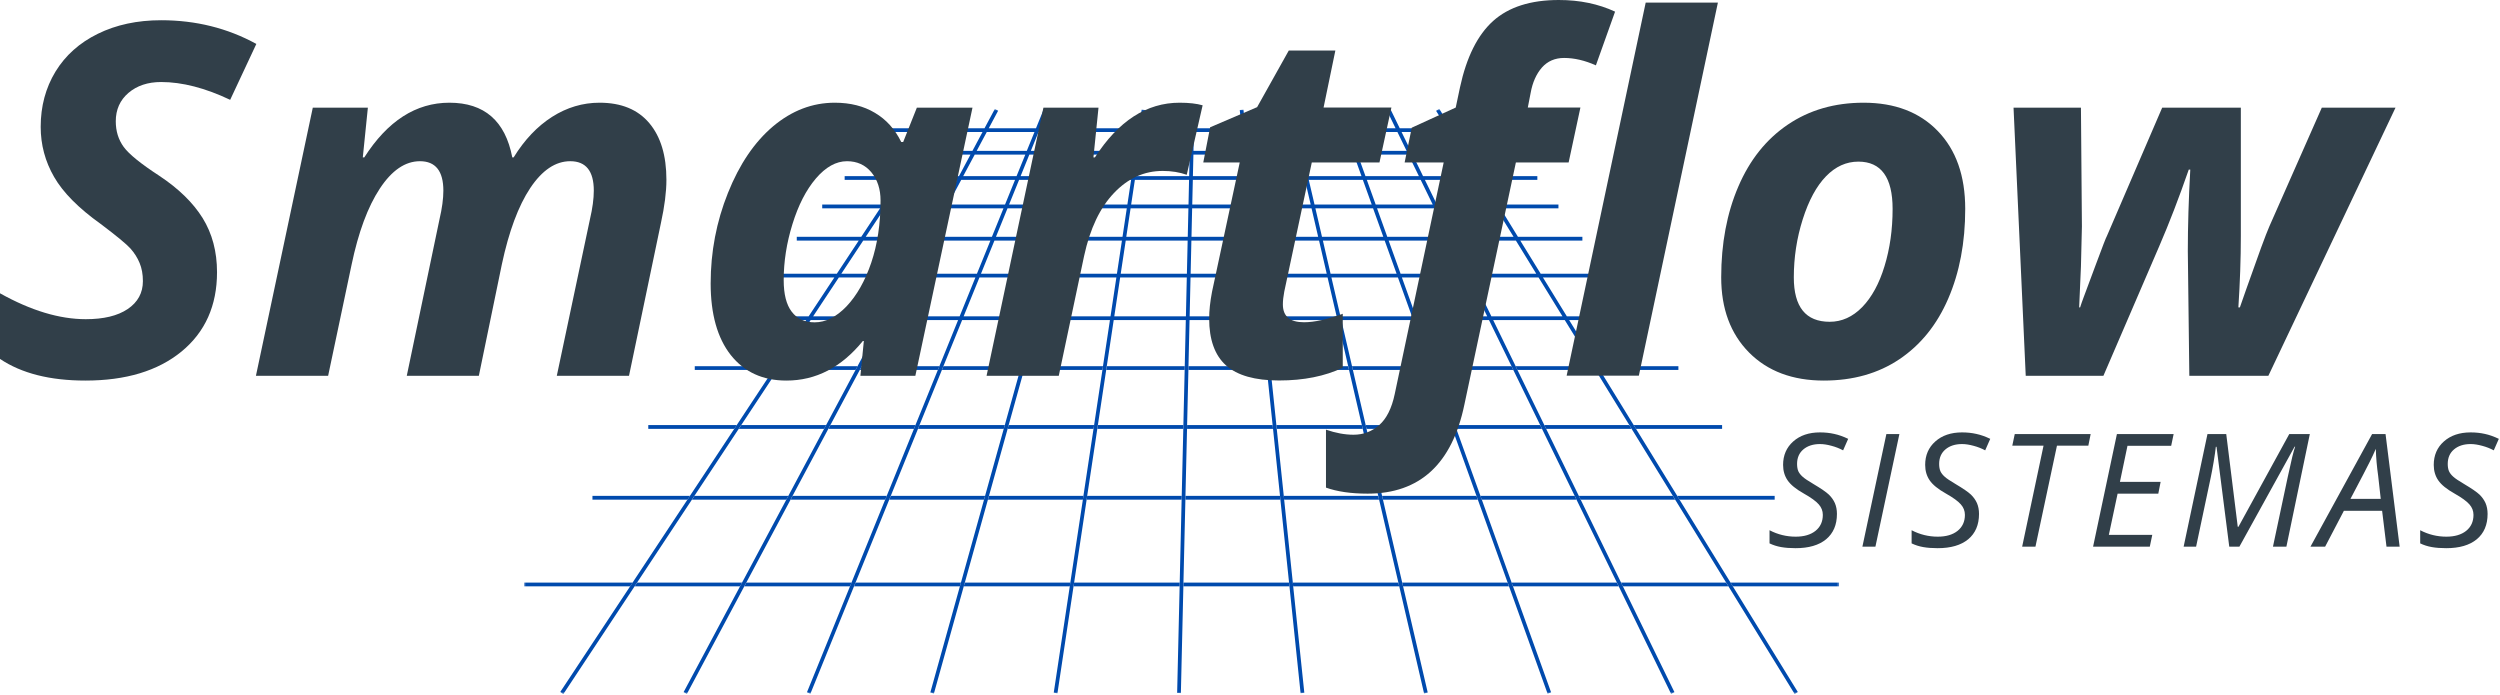
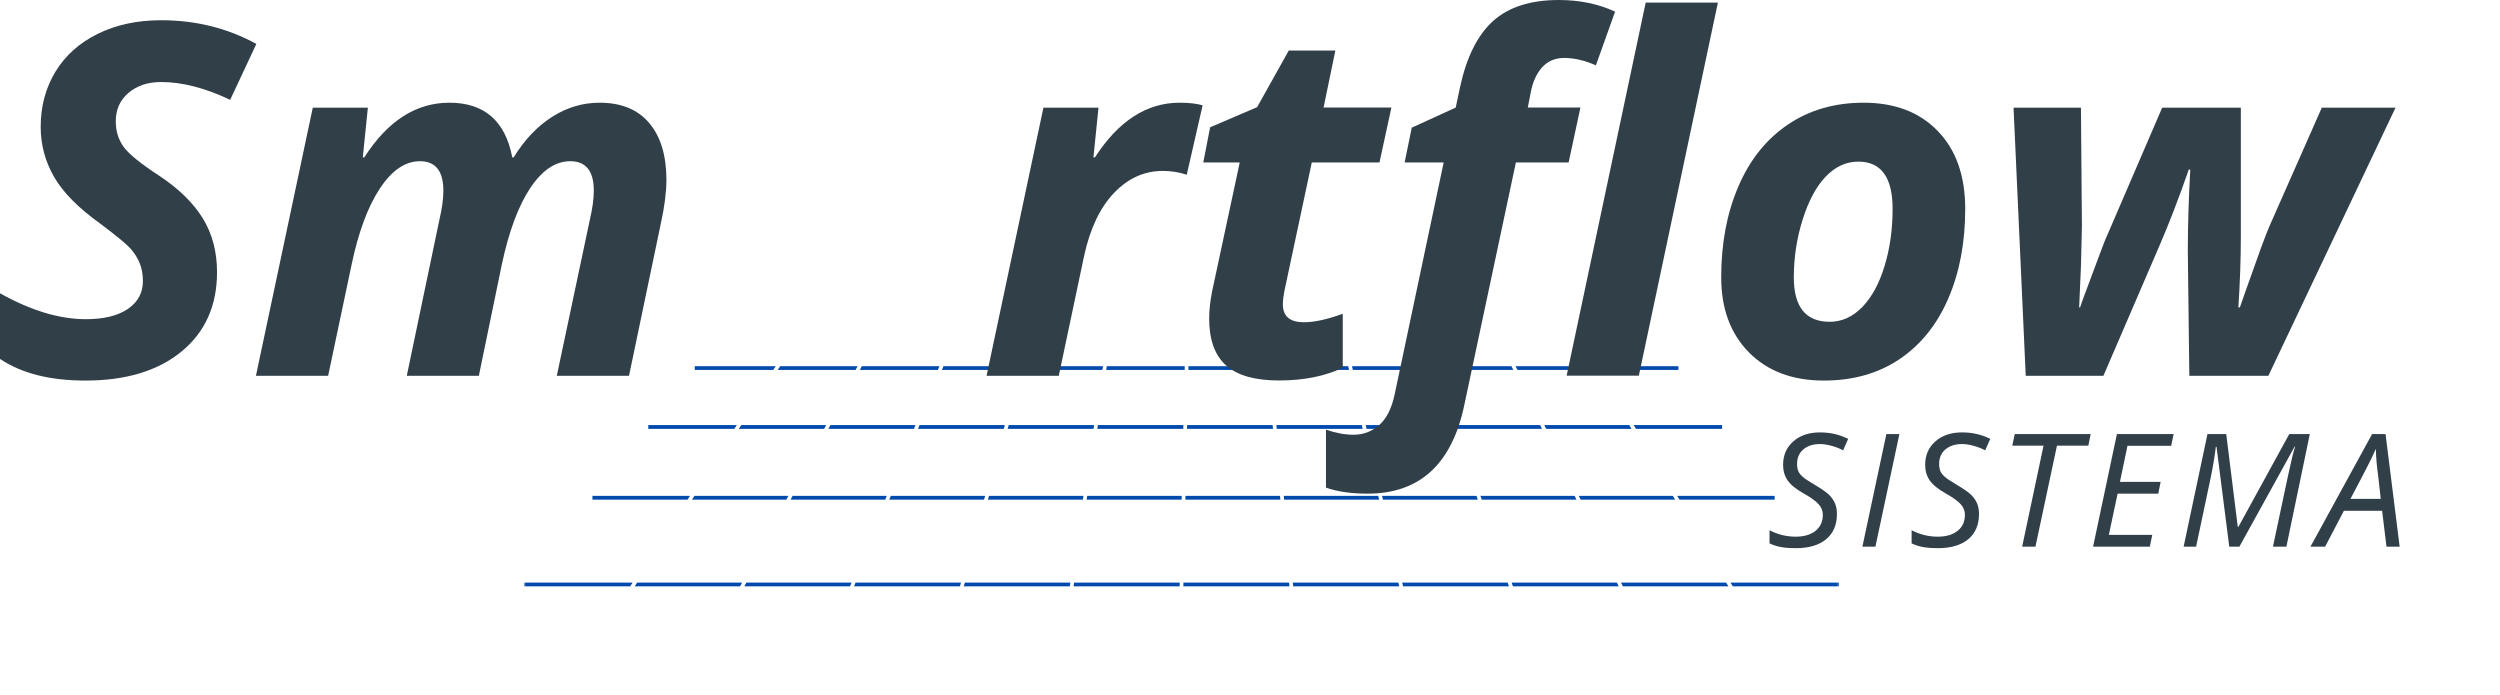
<svg xmlns="http://www.w3.org/2000/svg" width="1072" height="298" viewBox="0 0 1072 298" fill="none">
  <mask id="mask0_6_386" style="mask-type:luminance" maskUnits="userSpaceOnUse" x="224" y="179" width="565" height="76">
    <path d="M224.677 179.623H788.662V254.823H224.677V179.623Z" fill="white" />
  </mask>
  <g mask="url(#mask0_6_386)">
    <path d="M552.744 249.814L552.917 251.431H507.432L507.462 249.814H552.744ZM601.256 249.814L601.639 251.431H647.052L646.462 249.814H601.256ZM224.71 251.431H270.214L271.271 249.814H224.71V251.431ZM554.357 249.814L554.519 251.431H599.992L599.609 249.814H554.357ZM413.271 251.431H458.729L458.962 249.814H413.726L413.271 251.431ZM272.139 251.431H317.346L318.214 249.814H273.196L272.139 251.431ZM742.034 249.814L743.019 251.431H788.579V249.814H742.034ZM695.094 249.814L695.887 251.431H741.139L740.154 249.814H695.094ZM319.169 251.431H364.492L365.139 249.814H320.034L319.169 251.431ZM366.211 251.431H411.609L412.068 249.814H366.872L366.211 251.431ZM648.169 249.814L648.756 251.431H694.094L693.315 249.814H648.169ZM460.342 251.431H505.831L505.861 249.814H460.594L460.342 251.431ZM296.711 214.256H337.191L338.056 212.639H297.782L296.711 214.256ZM423.626 214.256H464.339L464.572 212.639H424.081L423.626 214.256ZM593.002 214.256H633.686L633.099 212.639H592.634L593.002 214.256ZM635.389 214.256H675.986L675.207 212.639H634.802L635.389 214.256ZM381.311 214.256H421.964L422.408 212.639H381.972L381.311 214.256ZM339.011 214.256H379.577L380.239 212.639H339.86L339.011 214.256ZM677.779 214.256H718.286L717.301 212.639H676.986L677.779 214.256ZM295.857 212.639H254.042V214.256H294.786L295.857 212.639ZM550.642 214.256H591.356L590.991 212.639H550.481L550.642 214.256ZM548.864 212.639H508.327L508.297 214.256H549.025L548.864 212.639ZM720.166 214.256H760.98V212.639H719.181L720.166 214.256ZM465.956 214.256H506.684L506.725 212.639H466.189L465.956 214.256ZM661.194 183.898L660.415 182.281H623.891L624.462 183.898H661.194ZM545.694 182.281H509.034L509.004 183.898H545.871L545.694 182.281ZM584.321 183.898L583.952 182.281H547.307L547.469 183.898H584.321ZM622.759 183.898L622.184 182.281H585.599L585.968 183.898H622.759ZM469.156 182.281H432.526L432.086 183.898H468.907L469.156 182.281ZM470.772 182.281L470.535 183.898H507.402L507.432 182.281H470.772ZM430.868 182.281H394.294L393.647 183.898H430.409L430.868 182.281ZM315.936 182.281H277.982V183.898H314.864L315.936 182.281ZM738.436 183.898V182.281H700.512L701.512 183.898H738.436ZM392.561 182.281H356.077L355.209 183.898H391.914L392.561 182.281ZM354.258 182.281H317.861L316.789 183.898H353.389L354.258 182.281ZM699.617 183.898L698.632 182.281H662.194L662.987 183.898H699.617Z" fill="#004AAD" />
  </g>
  <path d="M543.062 157.018L543.224 158.634H509.591L509.621 157.018H543.062ZM544.664 157.018L544.841 158.634H578.459L578.094 157.018H544.664ZM297.914 158.634H331.562L332.638 157.018H297.914V158.634ZM579.737 157.018L580.106 158.634H613.683L613.107 157.018H579.737ZM649.888 157.018L650.677 158.634H684.092L683.111 157.018H649.888ZM474.341 158.634H507.989L508.019 157.018H474.589L474.341 158.634ZM684.991 157.018L685.972 158.634H719.696V157.018H684.991ZM614.811 157.018L615.386 158.634H648.888L648.109 157.018H614.811ZM439.121 158.634H472.724L472.961 157.018H439.561L439.121 158.634ZM368.692 158.634H402.168L402.829 157.018H369.546L368.692 158.634ZM403.901 158.634H437.448L437.903 157.018H404.548L403.901 158.634ZM333.487 158.634H366.872L367.737 157.018H334.559L333.487 158.634Z" fill="#004AAD" />
  <mask id="mask1_6_386" style="mask-type:luminance" maskUnits="userSpaceOnUse" x="239" y="46" width="535" height="252">
-     <path d="M239.664 46.65H773.584V297.63H239.664V46.65Z" fill="white" />
-   </mask>
+     </mask>
  <g mask="url(#mask1_6_386)">
-     <path d="M743.019 251.394L742.034 249.777L720.166 214.219L719.18 212.602L701.512 183.86L700.512 182.243L685.972 158.597L684.991 156.98L672.857 137.255H703.847V135.638H671.857L661.622 118.985H690.277V117.368H660.637L651.899 103.167H678.527V101.55H650.899L643.394 89.33H668.259V87.713H642.394L635.889 77.14H659.212V75.523H634.904L629.234 66.3H651.162V64.683H628.237L623.27 56.607H643.965V55.005H622.289L617.16 46.662L615.795 47.515L620.409 55.005H600.214L596.187 46.737L594.751 47.44L598.42 55.005H578.139L575.199 46.823L573.687 47.368L576.432 55.005H556.075L554.195 46.914L552.639 47.278L554.432 55.005H534.03L533.192 47.015L531.609 47.177L532.414 55.005H512.001L512.177 47.12L510.576 47.075L510.399 55.005H489.967L491.144 47.222L489.557 46.97L488.354 55.005H467.967L470.11 47.308L468.569 46.883L466.29 55.005H445.964L449.051 47.399L447.566 46.797L444.23 55.005H423.979L428.002 47.47L426.592 46.707L422.155 55.005H402.006L406.939 47.545L405.604 46.65L400.08 55.005H378.374V56.607H399.009L393.677 64.683H370.734V66.3H392.606L386.511 75.523H362.187V77.14H385.439L378.445 87.713H352.565V89.33H377.374L369.297 101.55H341.654V103.167H368.222L358.837 117.368H329.171V118.985H357.765L346.749 135.638H314.762V137.255H345.677L332.637 156.98L331.562 158.597L315.935 182.243L314.864 183.86L295.857 212.602L294.785 214.219L271.27 249.777L270.214 251.394L240.235 296.717L241.559 297.615L272.139 251.394L273.196 249.777L296.711 214.219L297.782 212.602L316.789 183.86L317.861 182.243L333.487 158.597L334.559 156.98L347.602 137.255H378.269L367.737 156.98L366.872 158.597L354.257 182.243L353.389 183.86L338.056 212.602L337.191 214.219L318.214 249.777L317.345 251.394L293.127 296.792L294.537 297.54L319.169 251.394L320.034 249.777L339.011 214.219L339.86 212.602L355.209 183.86L356.077 182.243L368.692 158.597L369.546 156.98L380.077 137.255H410.83L402.829 156.98L402.167 158.597L392.56 182.243L391.914 183.86L380.239 212.602L379.577 214.219L365.139 249.777L364.492 251.394L346.015 296.863L347.501 297.469L366.21 251.394L366.872 249.777L381.311 214.219L381.972 212.602L393.647 183.86L394.294 182.243L403.901 158.597L404.547 156.98L412.564 137.255H443.396L437.902 156.98L437.447 158.597L430.867 182.243L430.409 183.86L422.407 212.602L421.964 214.219L412.067 249.777L411.609 251.394L398.919 296.954L400.464 297.378L413.271 251.394L413.726 249.777L423.626 214.219L424.081 212.602L432.086 183.86L432.526 182.243L439.121 158.597L439.56 156.98L445.054 137.255H475.942L472.961 156.98L472.724 158.597L469.155 182.243L468.907 183.86L464.572 212.602L464.339 214.219L458.962 249.777L458.729 251.394L451.841 297.04L453.427 297.292L460.342 251.394L460.594 249.777L465.956 214.219L466.189 212.602L470.535 183.86L470.772 182.243L474.34 158.597L474.589 156.98L477.559 137.255H508.474L508.019 156.98L507.989 158.597L507.432 182.243L507.402 183.86L506.725 212.602L506.684 214.219L505.861 249.777L505.83 251.394L504.759 297.145L506.361 297.187L507.432 251.394L507.462 249.777L508.297 214.219L508.327 212.602L509.004 183.86L509.034 182.243L509.59 158.597L509.621 156.98L510.076 137.255H541.009L543.062 156.98L543.224 158.597L545.694 182.243L545.871 183.86L548.864 212.602L549.025 214.219L552.744 249.777L552.917 251.394L557.692 297.247L559.294 297.085L554.519 251.394L554.357 249.777L550.642 214.219L550.48 212.602L547.469 183.86L547.307 182.243L544.84 158.597L544.664 156.98L542.607 137.255H573.51L578.094 156.98L578.459 158.597L583.952 182.243L584.32 183.86L590.991 212.602L591.355 214.219L599.609 249.777L599.992 251.394L610.64 297.348L612.212 296.984L601.639 251.394L601.256 249.777L593.002 214.219L592.634 212.602L585.967 183.86L585.599 182.243L580.106 158.597L579.737 156.98L575.157 137.255H606.016L613.107 156.98L613.682 158.597L622.184 182.243L622.759 183.86L633.099 212.602L633.686 214.219L646.462 249.777L647.052 251.394L663.604 297.439L665.115 296.893L648.756 251.394L648.169 249.777L635.389 214.219L634.802 212.602L624.462 183.86L623.891 182.243L615.386 158.597L614.81 156.98L607.719 137.255H638.487L648.109 156.98L648.887 158.597L660.415 182.243L661.194 183.86L675.207 212.602L675.986 214.219L693.315 249.777L694.094 251.394L716.567 297.525L718.007 296.807L695.887 251.394L695.094 249.777L677.779 214.219L676.986 212.602L662.987 183.86L662.194 182.243L650.677 158.597L649.887 156.98L640.281 137.255H670.977L683.111 156.98L684.092 158.597L698.632 182.243L699.617 183.86L717.3 212.602L718.286 214.219L740.154 249.777L741.139 251.394L769.546 297.585L770.91 296.747L743.019 251.394ZM658.742 117.368H630.587L623.669 103.167H650.019L658.742 117.368ZM588.772 89.33L593.164 101.55H566.87L564.039 89.33H588.772ZM563.671 87.713L561.204 77.14H584.396L588.197 87.713H563.671ZM590.476 89.33H615.149L621.097 101.55H594.867L590.476 89.33ZM589.9 87.713L586.099 77.14H609.2L614.355 87.713H589.9ZM585.509 75.523L582.192 66.3H603.929L608.422 75.523H585.509ZM583.805 75.523H560.836L558.692 66.3H580.5L583.805 75.523ZM559.189 75.523H536.174L535.207 66.3H557.045L559.189 75.523ZM559.557 77.14L562.024 87.713H537.437L536.335 77.14H559.557ZM562.392 89.33L565.227 101.55H538.892L537.614 89.33H562.392ZM565.611 103.167L568.897 117.368H540.539L539.054 103.167H565.611ZM567.254 103.167H593.751L598.86 117.368H570.544L567.254 103.167ZM595.454 103.167H621.89L628.809 117.368H600.564L595.454 103.167ZM649.019 101.55H622.891L616.927 89.33H641.514L649.019 101.55ZM640.514 87.713H616.149L610.994 77.14H634.009L640.514 87.713ZM633.024 75.523H610.201L605.707 66.3H627.354L633.024 75.523ZM621.39 56.607L626.357 64.683H604.929L600.992 56.607H621.39ZM599.214 56.607L603.136 64.683H581.617L578.711 56.607H599.214ZM577.007 56.607L579.914 64.683H558.324L556.444 56.607H577.007ZM554.797 56.607L556.677 64.683H535.046L534.192 56.607H554.797ZM511.956 56.607H532.59L533.429 64.683H511.764L511.956 56.607ZM511.734 66.3H533.591L534.561 75.523H511.516L511.734 66.3ZM511.486 77.14H534.722L535.839 87.713H511.237L511.486 77.14ZM511.192 89.33H535.997L537.275 101.55H510.914L511.192 89.33ZM510.869 103.167H537.437L538.922 117.368H510.546L510.869 103.167ZM489.734 56.607H510.354L510.162 64.683H488.516L489.734 56.607ZM467.512 56.607H488.102L486.884 64.683H465.264L467.512 56.607ZM432.687 87.713L436.977 77.14H460.139L457.187 87.713H432.687ZM456.744 89.33L453.337 101.55H427.062L432.025 89.33H456.744ZM437.635 75.523L441.38 66.3H463.151L460.579 75.523H437.635ZM435.902 75.523H413.019L417.956 66.3H439.651L435.902 75.523ZM435.244 77.14L430.954 87.713H406.514L412.169 77.14H435.244ZM430.292 89.33L425.329 101.55H399.14L405.66 89.33H430.292ZM424.682 103.167L418.911 117.368H390.696L398.276 103.167H424.682ZM426.416 103.167H452.882L448.93 117.368H420.644L426.416 103.167ZM454.555 103.167H481.082L478.939 117.368H450.592L454.555 103.167ZM454.999 101.55L458.406 89.33H483.169L481.33 101.55H454.999ZM458.846 87.713L461.797 77.14H485.019L483.417 87.713H458.846ZM462.252 75.523L464.824 66.3H486.651L485.252 75.523H462.252ZM445.317 56.607H465.85L463.606 64.683H442.027L445.317 56.607ZM423.126 56.607H443.584L440.294 64.683H418.809L423.126 56.607ZM400.934 56.607H421.306L416.985 64.683H395.602L400.934 56.607ZM394.531 66.3H416.136L411.214 75.523H388.432L394.531 66.3ZM387.36 77.14H410.349L404.709 87.713H380.371L387.36 77.14ZM379.299 89.33H403.84L397.321 101.55H371.219L379.299 89.33ZM370.147 103.167H396.452L388.876 117.368H360.762L370.147 103.167ZM379.122 135.638H348.674L359.691 118.985H388.022L379.122 135.638ZM411.492 135.638H380.942L389.831 118.985H418.249L411.492 135.638ZM443.851 135.638H413.21L419.982 118.985H448.475L443.851 135.638ZM476.19 135.638H445.509L450.149 118.985H478.702L476.19 135.638ZM508.519 135.638H477.807L480.319 118.985H508.899L508.519 135.638ZM508.944 117.368H480.567L482.714 103.167H509.267L508.944 117.368ZM509.312 101.55H482.947L484.797 89.33H509.59L509.312 101.55ZM509.636 87.713H485.034L486.636 77.14H509.869L509.636 87.713ZM509.914 75.523H486.869L488.264 66.3H510.136L509.914 75.523ZM510.121 135.638L510.5 118.985H539.099L540.832 135.638H510.121ZM542.445 135.638L540.697 118.985H569.265L573.142 135.638H542.445ZM574.789 135.638L570.912 118.985H599.436L605.425 135.638H574.789ZM607.129 135.638L601.139 118.985H629.587L637.709 135.638H607.129ZM639.502 135.638L631.381 118.985H659.742L669.977 135.638H639.502Z" fill="#004AAD" />
-   </g>
+     </g>
  <path d="M93.06 116.714C93.06 131.051 87.978 142.402 77.844 150.731C67.695 159.044 53.947 163.188 36.601 163.188C21.444 163.188 9.238 160.101 0 153.904V125.761C13.233 133.164 25.497 136.868 36.777 136.868C44.444 136.868 50.437 135.428 54.755 132.517C59.088 129.596 61.276 125.588 61.276 120.534C61.276 117.568 60.791 114.981 59.866 112.777C58.956 110.563 57.648 108.476 55.93 106.551C54.197 104.641 49.952 101.133 43.181 96.034C33.693 89.262 27.04 82.551 23.206 75.884C19.358 69.229 17.449 62.062 17.449 54.381C17.449 45.582 19.564 37.683 23.794 30.704C28.053 23.744 34.104 18.337 41.947 14.491C49.805 10.626 58.867 8.674 69.09 8.674C83.968 8.674 97.584 12.066 109.921 18.838L98.7 42.808C88.007 37.724 78.123 35.171 69.09 35.171C63.406 35.171 58.735 36.728 55.107 39.811C51.465 42.909 49.644 46.992 49.644 52.031C49.644 56.231 50.775 59.889 53.051 63.018C55.313 66.116 60.395 70.229 68.267 75.354C76.566 80.847 82.779 86.901 86.891 93.507C90.989 100.133 93.06 107.874 93.06 116.714Z" fill="#313F49" />
  <path d="M192.699 44.041C207.697 44.041 216.683 51.869 219.665 67.481H220.251C224.91 59.934 230.418 54.133 236.761 50.091C243.093 46.067 249.876 44.041 257.088 44.041C266.402 44.041 273.508 46.962 278.415 52.794C283.306 58.596 285.758 66.702 285.758 77.118C285.758 82.333 284.965 88.499 283.408 95.624L269.722 161.131H238.758L252.978 93.977C254.065 89.323 254.621 85.254 254.621 81.757C254.621 73.343 251.245 69.127 244.518 69.127C238.202 69.127 232.486 72.974 227.361 80.641C222.267 88.322 218.21 99.223 215.202 113.308L205.332 161.131H174.428L188.469 93.977C189.556 89.323 190.114 85.254 190.114 81.757C190.114 73.343 186.75 69.127 180.068 69.127C173.752 69.127 168.009 73.049 162.854 80.877C157.713 88.676 153.674 99.576 150.751 113.541L140.705 161.131H109.744L134.125 46.158H157.743L155.569 67.481H156.215C166.188 51.869 178.364 44.041 192.699 44.041Z" fill="#313F49" />
-   <path d="M337.221 163.188C327.118 163.188 319.154 159.544 313.367 152.257C307.611 144.944 304.73 134.691 304.73 121.531C304.73 107.991 307.201 95.064 312.134 82.757C317.056 70.436 323.53 60.889 331.52 54.148C339.541 47.421 348.354 44.041 357.961 44.041C364.612 44.041 370.358 45.496 375.174 48.387C380.021 51.252 383.781 55.422 386.454 60.901H387.278L393.151 46.158H417.004L392.504 161.131H368.948L370.414 146.208H370.004C360.796 157.533 349.866 163.188 337.221 163.188ZM349.324 138.218C354.054 138.218 358.619 135.928 363.01 131.344C367.387 126.731 370.914 120.504 373.587 112.661C376.246 104.802 377.58 95.903 377.58 85.987C377.58 81.099 376.261 77.057 373.648 73.888C371.016 70.729 367.523 69.127 363.187 69.127C358.517 69.127 354.065 71.609 349.85 76.531C345.651 81.464 342.304 88.003 339.808 96.094C337.296 104.171 336.048 112.176 336.048 120.121C336.048 126.159 337.191 130.682 339.51 133.694C341.819 136.721 345.094 138.218 349.324 138.218Z" fill="#313F49" />
  <path d="M505.819 44.041C509.842 44.041 513.132 44.424 515.689 45.157L508.872 74.944C505.774 73.858 502.337 73.297 498.592 73.297C490.633 73.297 483.654 76.456 477.679 82.757C471.686 89.029 467.411 98.019 464.869 109.724L454.003 161.131H423.039L447.423 46.158H471.039L468.866 67.481H469.513C479.574 51.869 491.674 44.041 505.819 44.041Z" fill="#313F49" />
  <path d="M559.147 138.18C563.569 138.18 569.104 136.977 575.774 134.537V157.683C568.164 161.312 559.057 163.15 548.454 163.15C538.144 163.15 530.564 161.003 525.717 156.687C520.901 152.355 518.491 145.64 518.491 136.593C518.491 133.202 518.904 129.352 519.724 125.08L531.594 69.677H515.964L518.904 54.58L539.054 45.944L552.624 21.68H572.601L567.547 46.12H596.631L591.517 69.677H562.494L550.687 125.08C550.289 127.163 550.097 128.987 550.097 130.543C550.097 135.638 553.109 138.18 559.147 138.18Z" fill="#313F49" />
  <path d="M586.441 211.677C579.32 211.677 573.371 210.808 568.581 209.09V184.24C572.74 185.68 576.673 186.413 580.391 186.413C584.591 186.413 588.25 185.033 591.378 182.3C594.533 179.555 596.781 175.088 598.074 168.907L619.048 69.677H602.304L605.358 54.753L624.218 46.12L626.038 37.483C628.843 24.485 633.588 14.98 640.258 8.99C646.939 3.012 656.324 0 668.398 0C677.358 0 685.404 1.673 692.544 4.993L684.318 28.023C679.618 25.925 675.064 24.85 670.688 24.85C666.766 24.85 663.596 26.233 661.171 28.963C658.776 31.712 657.163 35.325 656.354 39.773L655.121 46.12H677.681L672.628 69.677H650.008L627.918 173.547C622.631 198.957 608.794 211.677 586.441 211.677Z" fill="#313F49" />
  <path d="M702.738 161.093H671.774L705.675 1.117H736.634L702.738 161.093Z" fill="#313F49" />
  <path d="M811.549 89.571C811.549 76.076 806.642 69.304 796.862 69.304C791.692 69.304 787.063 71.402 782.995 75.591C778.912 79.791 775.58 85.946 773.009 94.037C770.452 102.114 769.188 110.412 769.188 118.948C769.188 131.638 774.317 137.981 784.582 137.981C789.737 137.981 794.395 135.898 798.505 131.698C802.604 127.483 805.807 121.621 808.082 114.131C810.387 106.626 811.549 98.429 811.549 89.571ZM842.685 89.571C842.685 104.024 840.249 116.861 835.402 128.054C830.585 139.218 823.607 147.881 814.485 154.021C805.393 160.131 794.583 163.188 782.055 163.188C768.662 163.188 757.953 159.176 749.979 151.141C742.019 143.079 738.052 132.341 738.052 118.948C738.052 104.393 740.492 91.394 745.395 79.998C750.287 68.571 757.352 59.712 766.605 53.441C775.844 47.184 786.669 44.041 799.095 44.041C812.519 44.041 823.137 48.109 830.935 56.201C838.763 64.281 842.685 75.399 842.685 89.571Z" fill="#313F49" />
  <path d="M938.546 72.711C934.316 84.901 930.101 95.831 925.916 105.494L901.946 161.131H868.633L863.406 46.158H892.309L892.723 97.091L892.309 114.248L891.546 131.814H891.956C892.385 130.449 892.87 129.039 893.426 127.584C893.971 126.099 895.716 121.414 898.656 113.541C901.578 105.641 903.179 101.543 903.413 101.264L927.15 46.158H960.873V101.264C960.873 111.018 960.504 121.211 959.813 131.814H960.459L963.34 123.587C968.348 109.341 971.593 100.501 973.093 97.091L995.593 46.158H1027.2L972.679 161.131H938.783L938.136 107.668C938.136 97.064 938.486 85.401 939.193 72.711H938.546Z" fill="#313F49" />
  <path d="M787.68 220.37C787.68 225.044 786.12 228.668 783.037 231.24C779.938 233.797 775.562 235.06 769.937 235.06C767.587 235.06 765.515 234.898 763.767 234.59C762.003 234.282 760.33 233.752 758.773 233.003V227.363C762.327 229.213 766.072 230.123 769.993 230.123C773.55 230.123 776.37 229.3 778.453 227.657C780.555 225.983 781.627 223.69 781.627 220.783C781.627 219.065 781.025 217.55 779.863 216.26C778.72 214.937 776.588 213.38 773.46 211.617C770.129 209.752 767.805 207.857 766.53 205.977C765.237 204.112 764.59 201.893 764.59 199.34C764.59 195.242 766.03 191.877 768.937 189.293C771.832 186.722 775.648 185.413 780.393 185.413C782.582 185.413 784.623 185.635 786.503 186.06C788.368 186.458 790.38 187.161 792.497 188.177L790.324 193.11C788.823 192.305 787.18 191.643 785.387 191.173C783.582 190.673 781.905 190.41 780.393 190.41C777.457 190.41 775.077 191.188 773.283 192.7C771.478 194.227 770.584 196.313 770.584 198.927C770.584 200.145 770.76 201.19 771.11 202.04C771.493 202.863 772.11 203.657 772.934 204.39C773.742 205.142 775.31 206.198 777.634 207.563C780.878 209.488 783.067 211 784.214 212.087C785.342 213.188 786.21 214.406 786.797 215.73C787.372 217.065 787.68 218.625 787.68 220.37Z" fill="#313F49" />
  <path d="M798.596 234.413L808.879 186.12H814.459L804.179 234.413H798.596Z" fill="#313F49" />
  <path d="M848.603 220.37C848.603 225.044 847.047 228.668 843.963 231.24C840.861 233.797 836.485 235.06 830.86 235.06C828.51 235.06 826.438 234.898 824.693 234.59C822.93 234.282 821.257 233.752 819.7 233.003V227.363C823.253 229.213 826.998 230.123 830.92 230.123C834.473 230.123 837.293 229.3 839.38 227.657C841.478 225.983 842.553 223.69 842.553 220.783C842.553 219.065 841.948 217.55 840.79 216.26C839.643 214.937 837.515 213.38 834.387 211.617C831.052 209.752 828.732 207.857 827.453 205.977C826.16 204.112 825.513 201.893 825.513 199.34C825.513 195.242 826.953 191.877 829.863 189.293C832.755 186.722 836.575 185.413 841.32 185.413C843.509 185.413 845.55 185.635 847.43 186.06C849.295 186.458 851.307 187.161 853.42 188.177L851.247 193.11C849.75 192.305 848.103 191.643 846.313 191.173C844.505 190.673 842.832 190.41 841.32 190.41C838.38 190.41 836 191.188 834.21 192.7C832.401 194.227 831.507 196.313 831.507 198.927C831.507 200.145 831.683 201.19 832.037 202.04C832.416 202.863 833.033 203.657 833.857 204.39C834.665 205.142 836.237 206.198 838.557 207.563C841.801 209.488 843.99 211 845.137 212.087C846.268 213.188 847.133 214.406 847.723 215.73C848.295 217.065 848.603 218.625 848.603 220.37Z" fill="#313F49" />
  <path d="M872.799 234.413H867.099L876.266 191.113H862.869L863.926 186.12H896.476L895.476 191.113H882.023L872.799 234.413Z" fill="#313F49" />
  <path d="M921.833 234.413H897.514L907.733 186.12H932.057L931 191.173H912.26L909.027 206.623H926.477L925.477 211.677H908.03L904.27 229.36H922.894L921.833 234.413Z" fill="#313F49" />
  <path d="M955.906 234.413L950.443 191.583H950.149C949.988 193.155 949.664 195.328 949.209 198.103C948.739 200.897 948.315 203.085 947.976 204.683L941.689 234.413H936.343L946.566 186.12H954.613L959.549 225.893H959.843L981.639 186.12H990.453L980.406 234.413H974.646C977.424 221.415 979.538 211.44 980.993 204.51C982.474 197.547 983.535 193.215 984.166 191.523H983.929L960.253 234.413H955.906Z" fill="#313F49" />
  <path d="M1021.45 219.02H1005.06L997.014 234.413H990.728L1017.16 186.12H1022.92L1028.97 234.413H1023.33L1021.45 219.02ZM1020.86 213.91L1019.75 203.98C1019.19 200.073 1018.85 196.223 1018.75 192.463C1017.93 194.388 1017.02 196.313 1016.05 198.223C1015.11 200.145 1012.38 205.375 1007.88 213.91H1020.86Z" fill="#313F49" />
-   <path d="M1066.68 220.37C1066.68 225.044 1065.13 228.668 1062.04 231.24C1058.94 233.797 1054.56 235.06 1048.94 235.06C1046.59 235.06 1044.52 234.898 1042.77 234.59C1041.01 234.282 1039.33 233.752 1037.78 233.003V227.363C1041.33 229.213 1045.08 230.123 1049 230.123C1052.55 230.123 1055.37 229.3 1057.46 227.657C1059.56 225.983 1060.63 223.69 1060.63 220.783C1060.63 219.065 1060.03 217.55 1058.87 216.26C1057.72 214.937 1055.59 213.38 1052.47 211.617C1049.13 209.752 1046.81 207.857 1045.53 205.977C1044.24 204.112 1043.59 201.893 1043.59 199.34C1043.59 195.242 1045.03 191.877 1047.94 189.293C1050.83 186.722 1054.66 185.413 1059.4 185.413C1061.58 185.413 1063.63 185.635 1065.51 186.06C1067.37 186.458 1069.39 187.161 1071.5 188.177L1069.33 193.11C1067.83 192.305 1066.18 191.643 1064.39 191.173C1062.58 190.673 1060.91 190.41 1059.4 190.41C1056.46 190.41 1054.08 191.188 1052.29 192.7C1050.48 194.227 1049.59 196.313 1049.59 198.927C1049.59 200.145 1049.76 201.19 1050.12 202.04C1050.5 202.863 1051.11 203.657 1051.94 204.39C1052.74 205.142 1054.32 206.198 1056.64 207.563C1059.88 209.488 1062.07 211 1063.22 212.087C1064.35 213.188 1065.21 214.406 1065.8 215.73C1066.37 217.065 1066.68 218.625 1066.68 220.37Z" fill="#313F49" />
</svg>